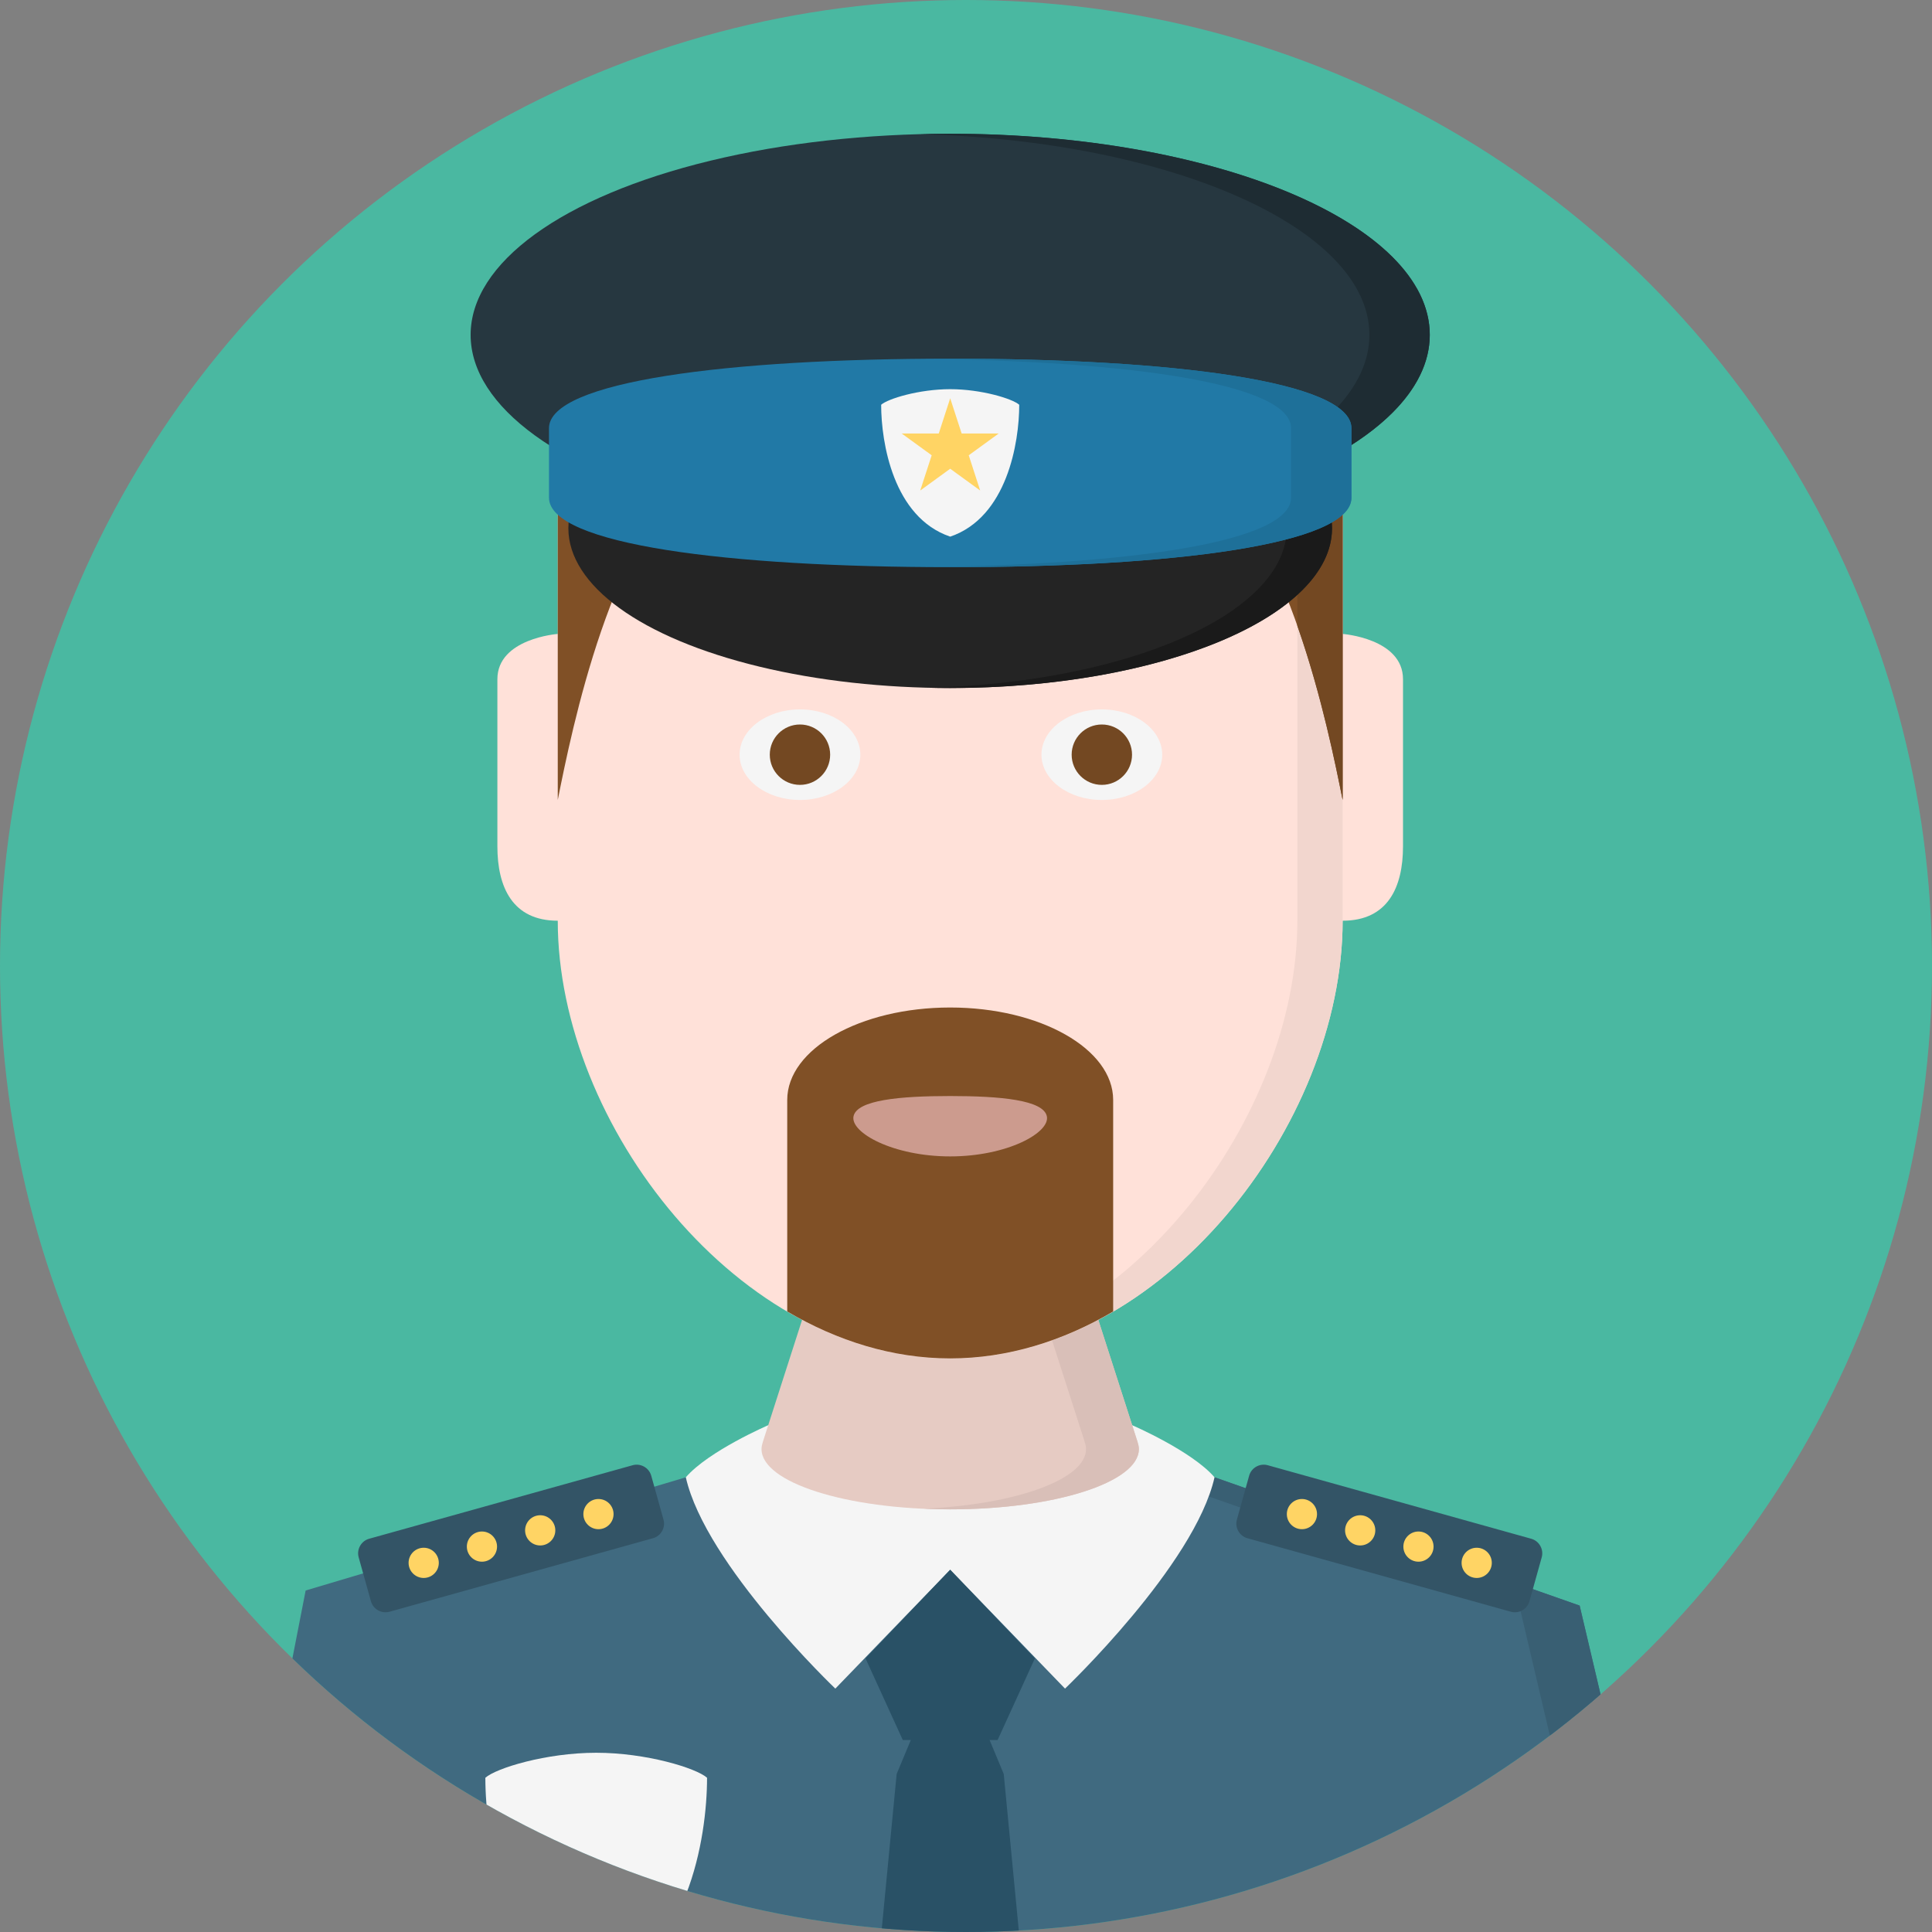
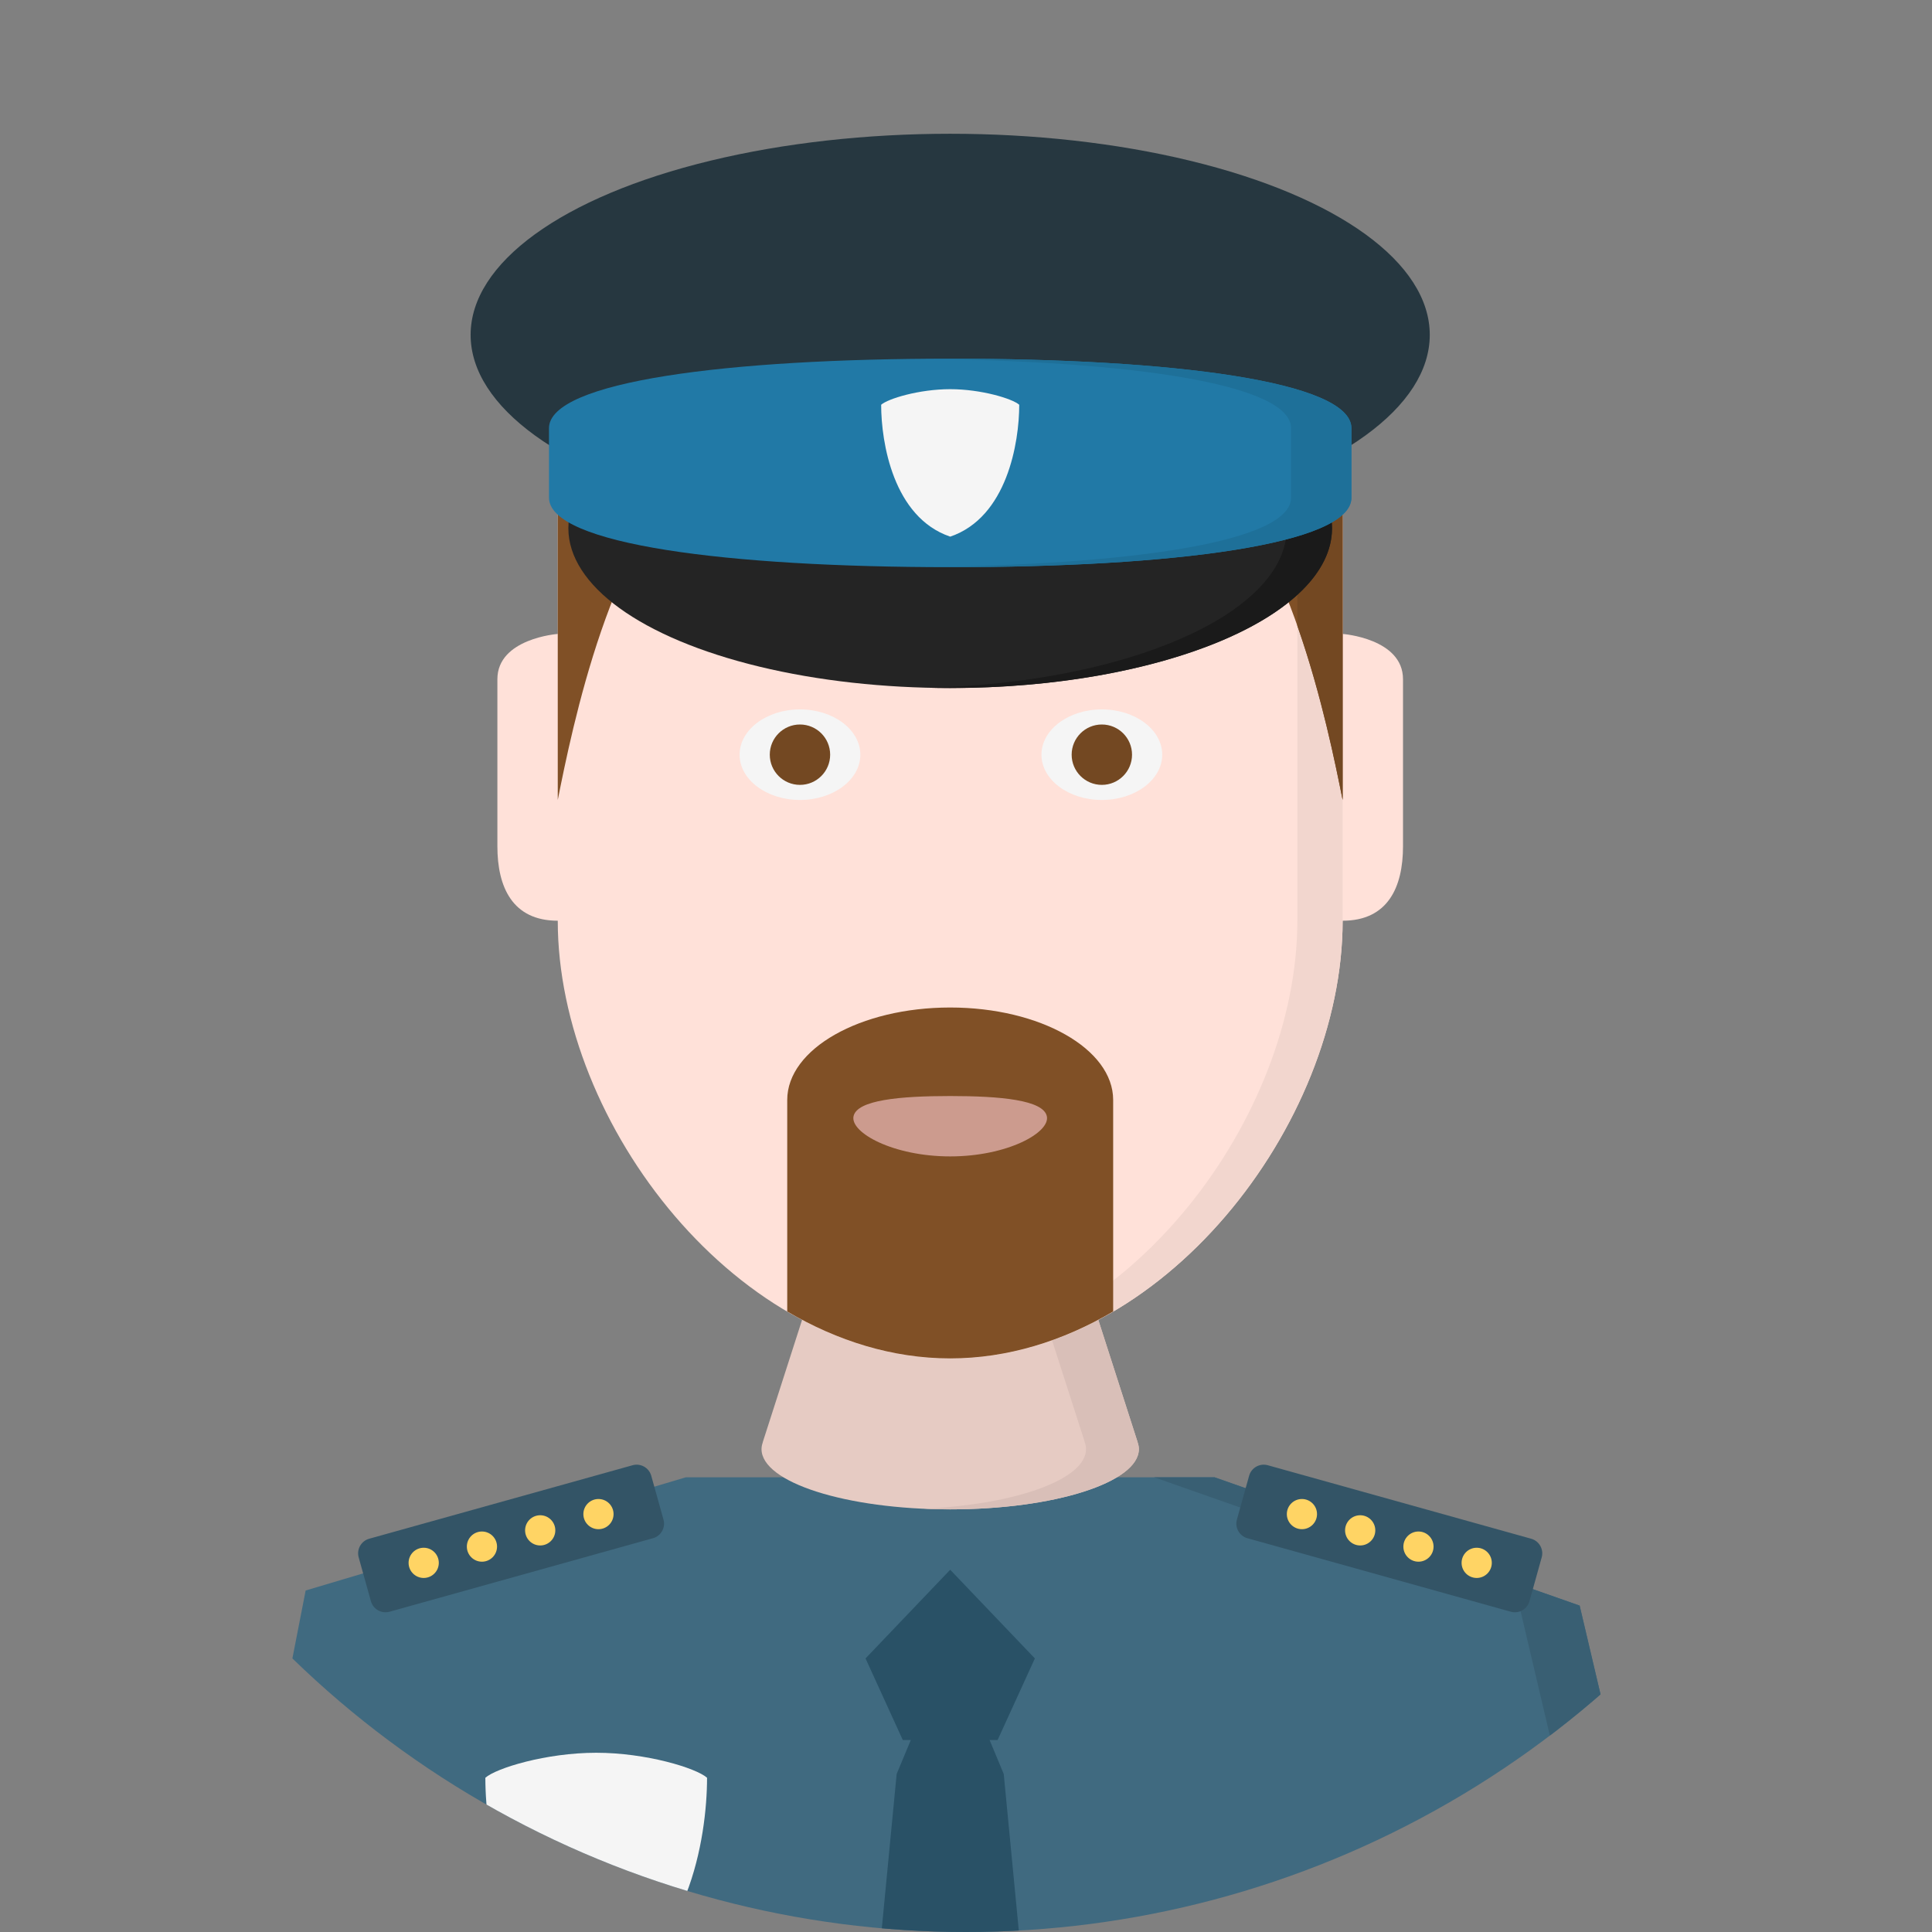
<svg xmlns="http://www.w3.org/2000/svg" xmlns:xlink="http://www.w3.org/1999/xlink" version="1.1" id="Layer_1" x="0px" y="0px" width="128px" height="128px" viewBox="0 0 128 128" style="enable-background:new 0 0 128 128;" xml:space="preserve">
  <rect x="0" y="0" width="128" height="128" fill="#808080" stroke="none" />
  <g>
    <g>
-       <circle style="fill:#4AB8A1;" cx="64" cy="64" r="64" />
      <g>
        <g>
          <defs>
            <circle id="SVGID_1_" cx="64" cy="64" r="64" />
          </defs>
          <clipPath id="SVGID_2_">
            <use xlink:href="#SVGID_1_" style="overflow:visible;" />
          </clipPath>
          <g style="clip-path:url(#SVGID_2_);">
            <rect x="49.937" y="101.563" style="fill:#CCCCCC;" width="27.438" height="22.625" />
            <polygon style="fill:#406A80;" points="104.656,106.375 80.469,97.875 45.437,97.875 20.25,105.375 14.25,136.125        62.953,136.125 111.656,136.125      " />
            <polygon style="fill:#395F73;" points="104.656,106.375 80.469,97.875 76.469,97.875 100.656,106.375 107.656,136.125        111.656,136.125      " />
-             <path style="fill:#F5F5F5;" d="M75.01,94.424L62.953,93l-12.057,1.424c0,0-3.946,1.701-5.459,3.451       c1.313,5.813,9.906,14,9.906,14L62.952,104l7.608,7.875c0,0,8.594-8.188,9.906-14C78.956,96.125,75.01,94.424,75.01,94.424z" />
            <path style="fill:#E6CBC3;" d="M75.371,95.563h0.005l-3.423-10.646l-9-0.666l-9,0.666L50.53,95.563h0.005       c-0.051,0.146-0.082,0.295-0.082,0.443c0,2.206,5.597,3.993,12.5,3.993c6.902,0,12.5-1.787,12.5-3.993       C75.453,95.857,75.422,95.709,75.371,95.563z" />
            <path style="fill:#D9BFB8;" d="M75.371,95.563h0.005l-3.423-10.646l-9-0.666l-1.75,0.129l7.25,0.537l3.423,10.646h-0.005       c0.051,0.146,0.082,0.295,0.082,0.443c0,2.016-4.678,3.678-10.75,3.95c0.573,0.024,1.154,0.043,1.75,0.043       c6.902,0,12.5-1.787,12.5-3.993C75.453,95.857,75.422,95.709,75.371,95.563z" />
            <path style="fill:#FFE1D9;" d="M88.953,42V31.598c0-8.113-5.771-14.598-26-14.598c-20.229,0-26,6.484-26,14.598V42       c0,0-4,0.295-4,3v11.068c0,2.705,1,4.932,4,4.932c0,13.521,12.023,29,26,29c13.977,0,26-15.479,26-29c3,0,4-2.227,4-4.932V45       C92.953,42.295,88.953,42,88.953,42z" />
            <path style="fill:#F2D6CE;" d="M62.953,17c-0.512,0-1.007,0.007-1.5,0.016c19.012,0.316,24.5,6.674,24.5,14.582V42v19       c0,13.035-11.176,27.883-24.5,28.936C61.951,89.975,62.45,90,62.953,90c13.977,0,26-15.479,26-29V42V31.598       C88.953,23.484,83.184,17,62.953,17z" />
            <path style="fill:#805026;" d="M62.953,17c-20.229,0-26,6.484-26,14.598V42v11c0.926-4.631,3.57-17.83,9.516-22.141       C51.199,32.211,56.864,33,62.953,33c6.089,0,11.754-0.789,16.484-2.141c5.944,4.311,8.59,17.51,9.516,22.141V42V31.598       C88.953,23.484,83.184,17,62.953,17z" />
            <path style="fill:#734822;" d="M62.953,17c-0.51,0-1.005,0.007-1.497,0.016c19.009,0.316,24.497,6.674,24.497,14.582v9.869       c1.593,4.529,2.525,9.158,3,11.533V42V31.598C88.953,23.484,83.184,17,62.953,17z" />
            <path style="fill:#805026;" d="M62.953,66.75c-5.963,0-10.797,2.742-10.797,6.125v1.74v2v10.275       c3.318,1.95,6.983,3.108,10.797,3.108c3.814,0,7.479-1.158,10.797-3.108V76.615v-2v-1.74       C73.75,69.492,68.916,66.75,62.953,66.75z" />
            <g>
              <path style="fill:#CC9B8E;" d="M69.357,73.959c0.225,1.081-2.625,2.656-6.404,2.656s-6.629-1.575-6.405-2.656        c0.224-1.082,3.074-1.344,6.405-1.344S69.135,72.877,69.357,73.959z" />
            </g>
            <g>
              <g>
                <path style="fill:#335466;" d="M43.959,100.68c0.146,0.528-0.166,1.084-0.695,1.23l-17.457,4.872         c-0.529,0.147-1.084-0.165-1.232-0.694l-0.813-2.911c-0.146-0.528,0.166-1.084,0.695-1.231l17.457-4.871         c0.529-0.147,1.084,0.165,1.232,0.693L43.959,100.68z" />
                <g>
                  <circle style="fill:#FFD464;" cx="35.79" cy="101.39" r="1.001" />
                  <circle style="fill:#FFD464;" cx="39.65" cy="100.313" r="1" />
                  <circle style="fill:#FFD464;" cx="31.93" cy="102.466" r="1" />
                  <circle style="fill:#FFD464;" cx="28.071" cy="103.543" r="1.001" />
                </g>
              </g>
              <g>
                <path style="fill:#335466;" d="M81.947,100.68c-0.146,0.528,0.166,1.084,0.695,1.23l17.457,4.872         c0.528,0.147,1.084-0.165,1.231-0.694l0.813-2.911c0.146-0.528-0.166-1.084-0.695-1.231l-17.457-4.871         c-0.529-0.147-1.084,0.165-1.232,0.693L81.947,100.68z" />
                <g>
                  <circle style="fill:#FFD464;" cx="90.116" cy="101.39" r="1.001" />
                  <circle style="fill:#FFD464;" cx="86.256" cy="100.313" r="1" />
                  <circle style="fill:#FFD464;" cx="93.977" cy="102.466" r="1" />
                  <circle style="fill:#FFD464;" cx="97.835" cy="103.543" r="1.001" />
                </g>
              </g>
            </g>
            <polygon style="fill:#295166;" points="66.094,115.281 68.563,109.875 62.953,104 57.344,109.875 59.812,115.281        60.344,115.281 59.406,117.531 57.453,137.834 62.953,143.584 68.453,137.834 66.5,117.531 65.563,115.281      " />
            <path style="fill:#F5F5F5;" d="M32.156,117.781c0,4,1.281,11.969,7.344,14.031c6.063-2.063,7.344-10.031,7.344-14.031       c-0.719-0.641-4.031-1.656-7.344-1.656S32.875,117.141,32.156,117.781z" />
            <ellipse style="fill:#263740;" cx="62.953" cy="22.186" rx="31.773" ry="13.324" />
-             <path style="fill:#1E2C33;" d="M62.953,8.859c-0.672,0-1.338,0.013-2,0.029c16.615,0.434,29.773,6.219,29.773,13.297       c0,7.076-13.158,12.86-29.773,13.295c0.662,0.018,1.328,0.028,2,0.028c17.548,0,31.773-5.965,31.773-13.323       C94.727,14.826,80.501,8.859,62.953,8.859z" />
            <ellipse style="fill:#242424;" cx="62.953" cy="35" rx="25.297" ry="10.583" />
            <path style="fill:#1A1A1A;" d="M62.953,24.417c-0.504,0-1.004,0.008-1.5,0.021C74.727,24.762,85.25,29.365,85.25,35       S74.727,45.238,61.453,45.563c0.496,0.014,0.996,0.021,1.5,0.021c13.972,0,25.297-4.736,25.297-10.583       S76.925,24.417,62.953,24.417z" />
            <path style="fill:#2179A6;" d="M89.535,28.367c0-3.108-11.901-4.605-26.582-4.605c-14.681,0-26.581,1.497-26.581,4.605v4.605       c0,3.107,11.9,4.604,26.581,4.604c14.681,0,26.582-1.497,26.582-4.604V28.367z" />
            <path style="fill:#1E7099;" d="M62.953,23.762c-0.674,0-1.339,0.006-2,0.012c13.745,0.131,24.582,1.629,24.582,4.595v4.604       c0,2.967-10.837,4.463-24.582,4.594c0.661,0.008,1.326,0.013,2,0.013c14.681,0,26.582-1.497,26.582-4.604v-4.605       C89.535,25.259,77.634,23.762,62.953,23.762z" />
            <path style="fill:#F5F5F5;" d="M58.379,26.816c0,2.49,0.798,7.455,4.574,8.738c3.775-1.283,4.574-6.248,4.574-8.738       c-0.447-0.399-2.512-1.032-4.574-1.032C60.89,25.784,58.826,26.417,58.379,26.816z" />
-             <polygon style="fill:#FFD464;" points="62.953,26.387 63.712,28.721 66.166,28.721 64.181,30.164 64.939,32.498 62.953,31.055        60.968,32.498 61.727,30.164 59.741,28.721 62.195,28.721      " />
          </g>
        </g>
      </g>
    </g>
    <g>
      <g>
        <ellipse style="fill:#F5F5F5;" cx="53" cy="50" rx="4" ry="3" />
        <circle style="fill:#734822;" cx="53" cy="50" r="2" />
      </g>
      <g>
        <ellipse style="fill:#F5F5F5;" cx="73" cy="50" rx="4" ry="3" />
        <circle style="fill:#734822;" cx="73" cy="50" r="2" />
      </g>
    </g>
  </g>
</svg>